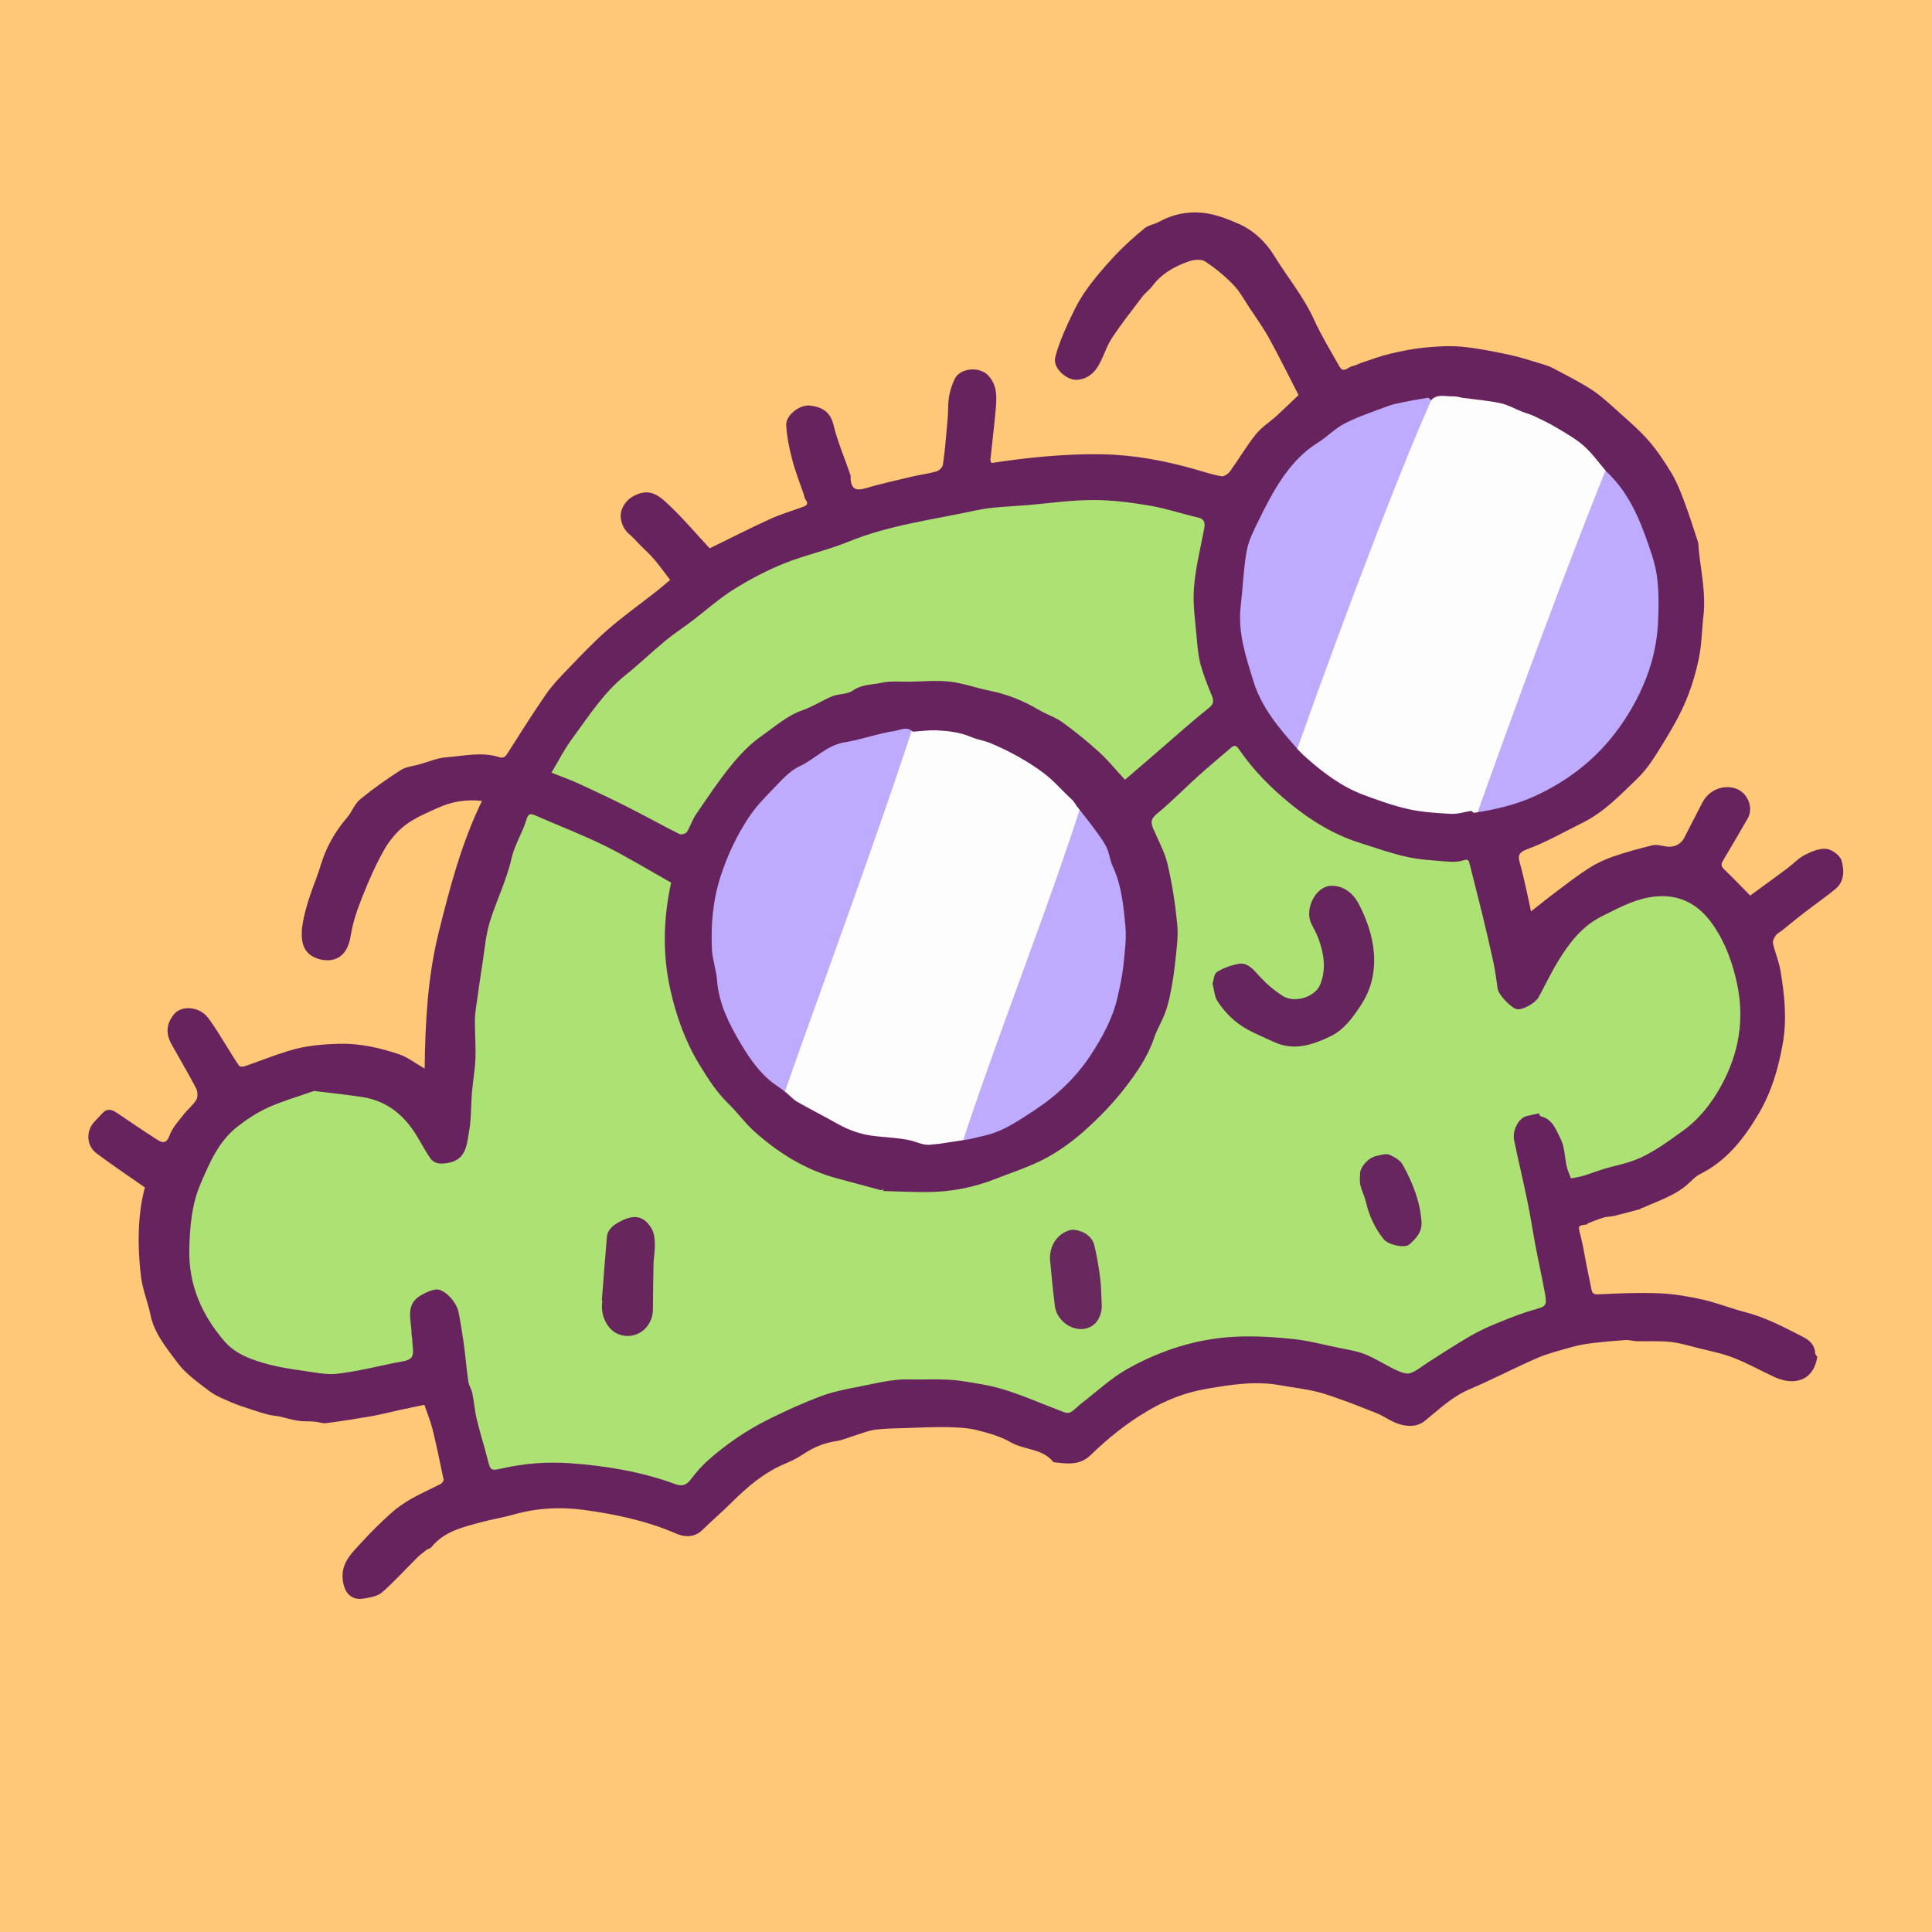
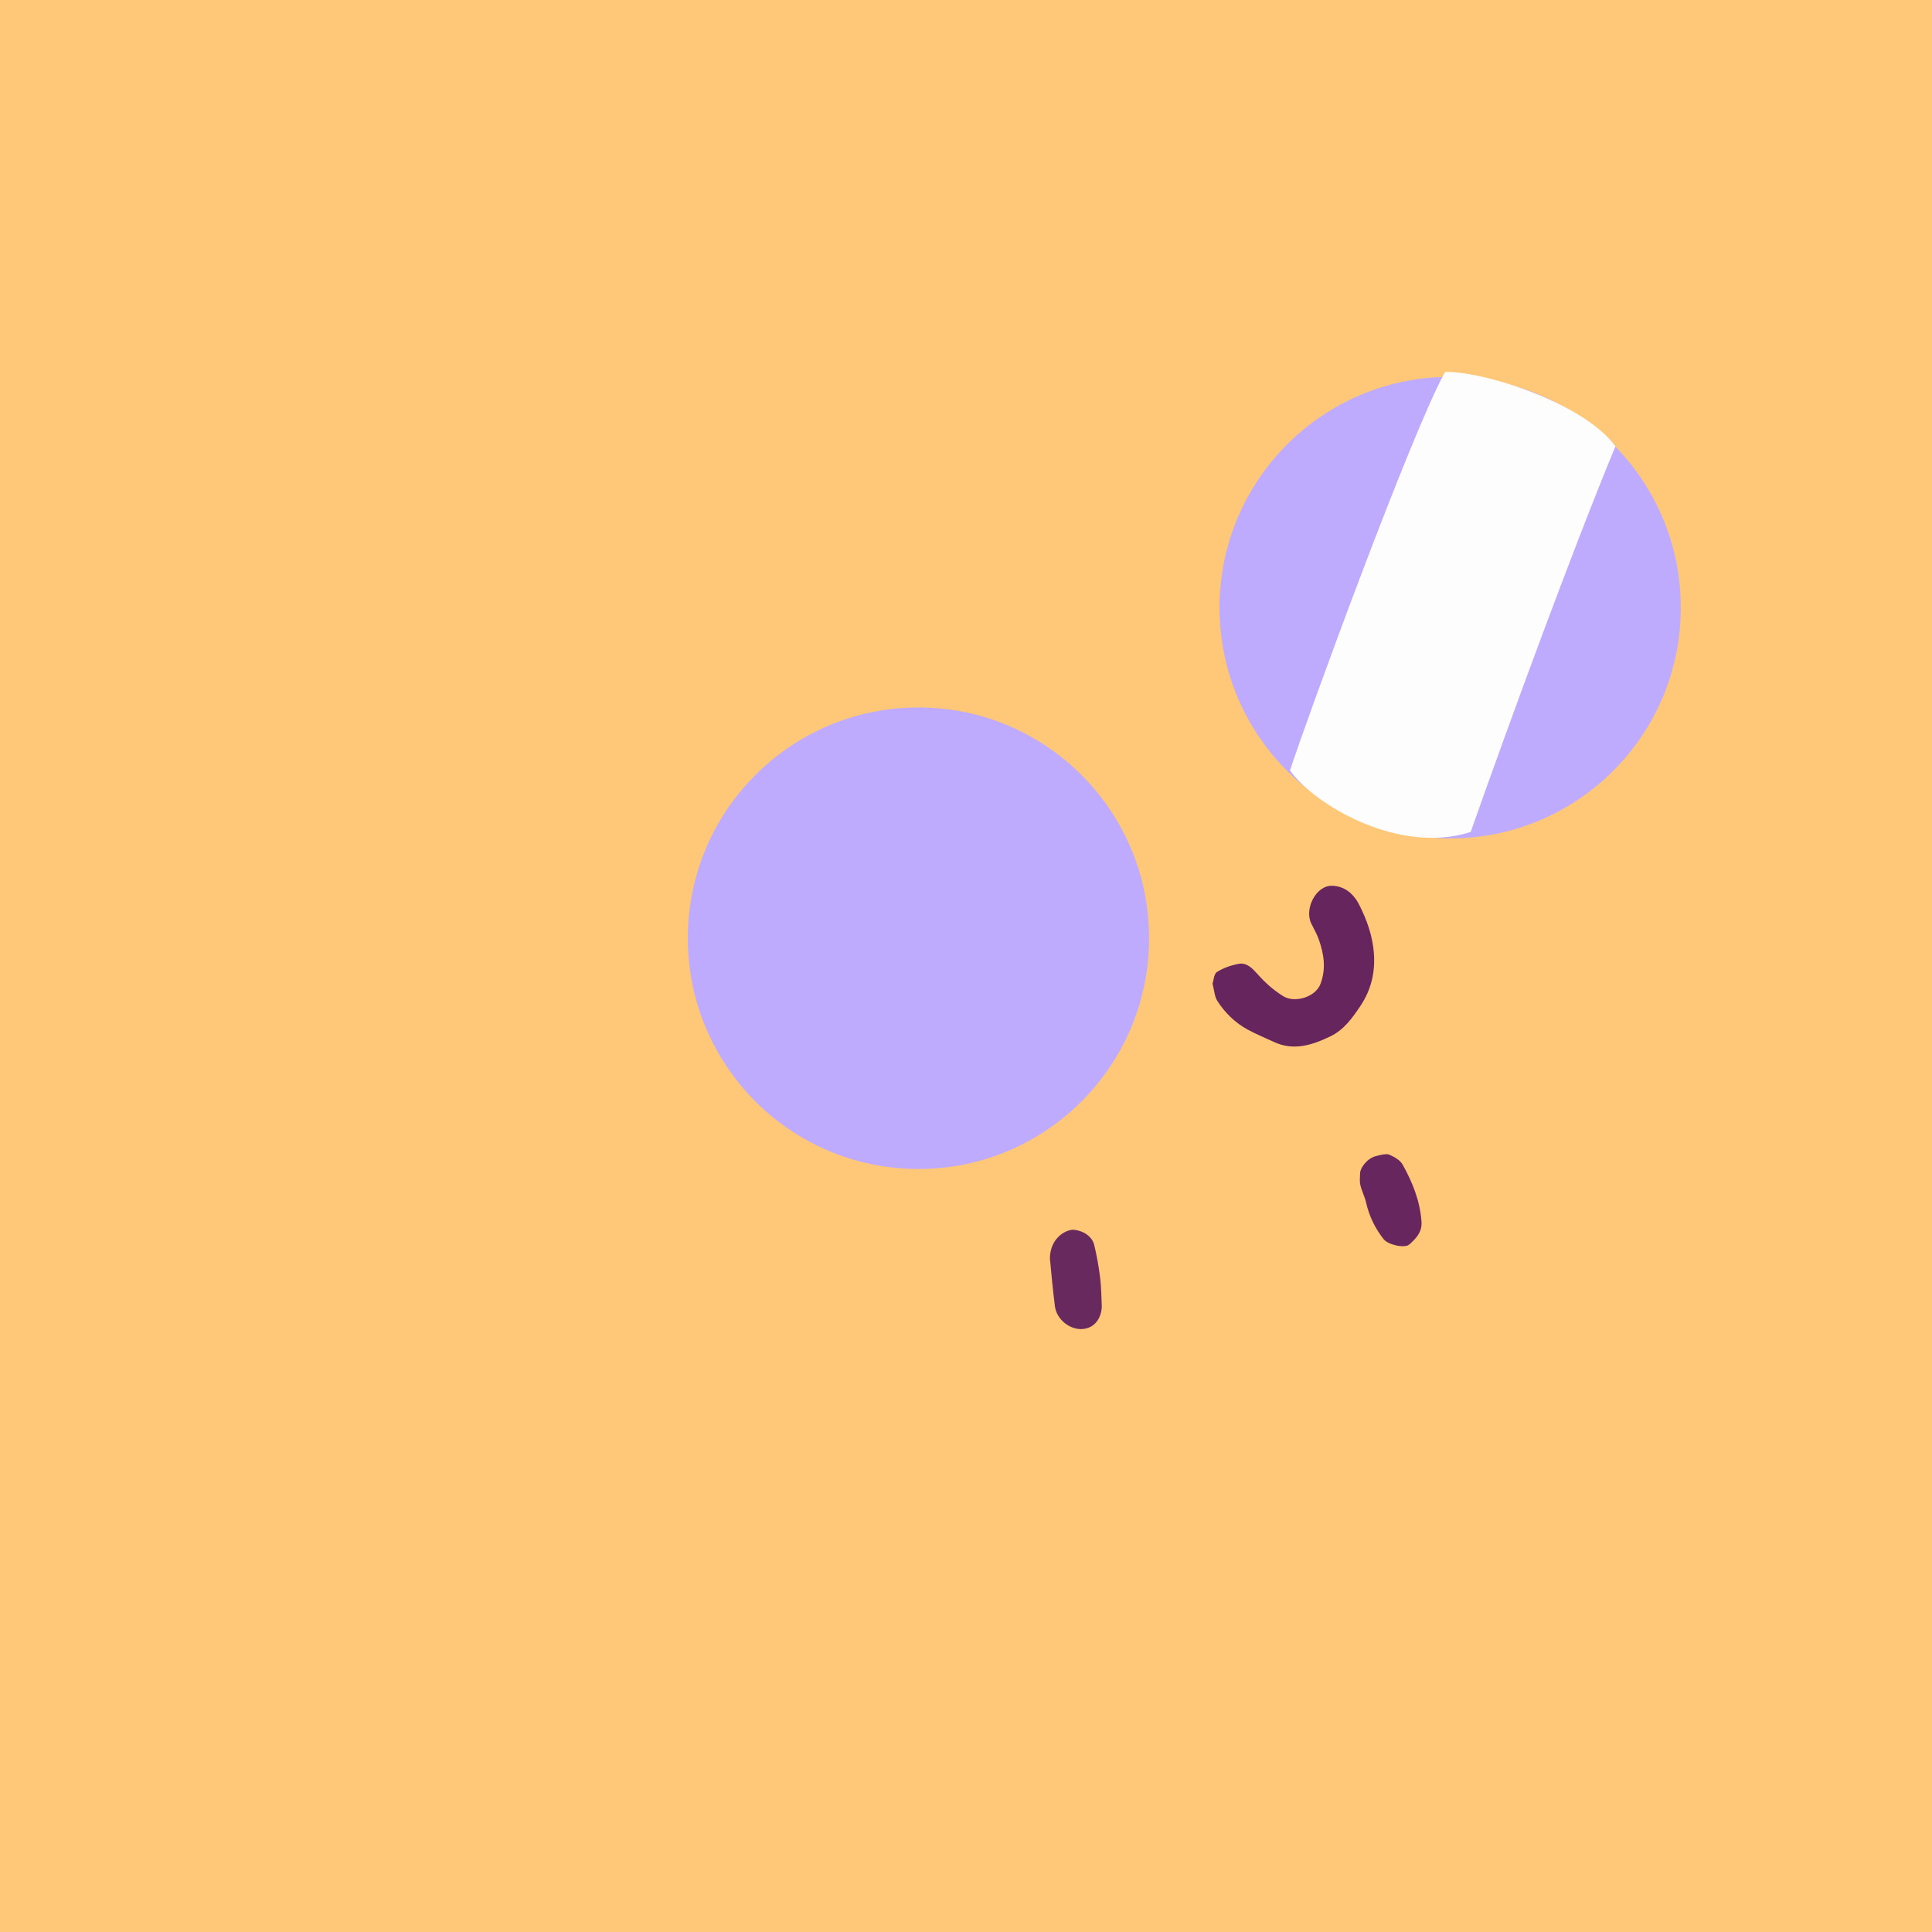
<svg xmlns="http://www.w3.org/2000/svg" id="Layer_2" viewBox="0 0 288 288">
  <defs>
    <style>.cls-1{fill:#beabfd;}.cls-2{fill:#fdfdfe;}.cls-3{fill:#66255d;}.cls-4{fill:#68295e;}.cls-5{fill:#67275d;}.cls-6{fill:#ffc778;}.cls-7{fill:#67275e;}.cls-8{fill:#ace173;}.cls-9{fill:#67235d;}</style>
  </defs>
  <g id="Layer_2-2">
    <rect class="cls-6" width="288" height="288" />
  </g>
  <g id="Layer_1-2">
-     <path class="cls-8" d="M183.24,75.28c-2.87,15.09-2.29,26.17,3.82,34.76,4.43,6.24,14.71,15.28,34.76,15.28,1.91,7.45,2.48,13.75,4.39,19.86,10.51-20.82,26.17-18.15,32.47-8.21,9.17,20.25,1.41,34.79-27.5,42.98,1.34,6.3,2.29,9.36,3.06,16.62-9.74,2.87-19.1,8.6-24.83,12.03-12.8-4.78-27.5-13.37-50.04,5.16-24.11-8.33-39.92-5.35-57.87,11.46-8.25-2.79-20.25-6.49-30.94-1.72-3.44-9.93-2.87-12.99-5.35-18.91-7.83,1.53-21.39,8.98-36.29-3.63-7.83-12.22-5.84-33.55,6.69-39.16,8.67-4.65,23.7-4.85,29.8,7.26,1.72-8.4,1.16-16.37,2.1-20.82.82-9.75,4.78-20.24,8.4-29.22.24-.8,14.33-32.85,51.19-42.79,17.46-4.7,41.62-10.61,56.16-.96Z" />
    <ellipse class="cls-1" cx="216.17" cy="90.58" rx="34.38" ry="34.4" />
    <ellipse class="cls-1" cx="136.91" cy="139.86" rx="34.38" ry="34.4" />
    <path class="cls-2" d="M215.41,55.45c5.35-.19,20.54,4.46,25.4,11.08-6.61,15.99-15.84,41.23-21.58,57.49-10.7,3.44-23.31-4.05-26.93-9.17,2.56-7.87,18.09-50.35,23.11-59.4Z" />
-     <path class="cls-2" d="M136.91,105.87c9.22-1.07,19.5,4.03,25.21,11.08-5.06,16.63-14.27,39.36-19.48,55.96-9.4,1.77-19.27-1.06-26.74-7.07,6.27-17.93,15.19-41.87,21.01-59.98Z" />
-     <path class="cls-9" d="M48.12,143.1c-3.55-.64-3.14-3.61-3.11-4.67.51-3.87,2.04-6.9,2.78-9.39.8-2.69,2.13-5.06,3.96-7.18.72-.84,1.11-2.03,1.94-2.71,1.92-1.58,3.97-3.02,6.06-4.36.78-.5,1.83-.58,2.76-.84,1.33-.37,2.65-.96,4-1.06,2.62-.2,5.26-.85,7.87-.03.63.2.91,0,1.24-.51,1.9-2.98,3.78-5.98,5.79-8.88.96-1.38,2.15-2.62,3.33-3.83,1.89-1.96,3.77-3.96,5.82-5.75,2.31-2.01,4.82-3.8,7.23-5.69.67-.53,1.31-1.08,2.11-1.75-.78-1.01-1.52-2.06-2.35-3.03-.64-.76-1.39-1.43-2.1-2.14-.56-.57-1.09-1.19-1.7-1.7-.97-.82-1.57-2.47-1-3.78.47-1.1,1.38-1.87,2.64-2.25,1.84-.56,3.09.57,4.15,1.56,2.22,2.08,4.19,4.41,6.25,6.63,2.87-1.4,5.9-2.95,8.99-4.36,1.6-.73,3.3-1.23,4.96-1.84.56-.2.79-.48.35-1.05-.17-.22-.19-.56-.29-.84-.58-1.7-1.25-3.37-1.7-5.1-.44-1.69-.8-3.43-.9-5.16-.09-1.51,2.05-3.13,3.58-2.93,1.77.23,3,.91,3.48,2.92.61,2.53,1.67,4.95,2.51,7.42.07.21,0,.45.03.68.15,1.43.8,1.71,2.19,1.31,2.35-.68,4.74-1.22,7.13-1.78,1.15-.27,2.33-.4,3.46-.73.4-.12.92-.6.97-.98.27-1.74.41-3.5.57-5.26.1-1.11.21-2.22.22-3.33.01-1.49.33-2.87.98-4.23.79-1.64,3.71-1.91,5.01-.49,1.34,1.46,1.25,3.15,1.11,4.86-.22,2.58-.54,5.15-.81,7.73-.01.1.08.22.17.44,5.4-.82,10.83-1.38,16.34-1.3,4.8.07,9.38.93,13.94,2.22,1.32.38,2.64.82,3.99,1.06.38.07,1.01-.36,1.28-.73,1.31-1.81,2.44-3.76,3.84-5.51.86-1.08,2.1-1.85,3.13-2.79,1.11-1.01,2.18-2.06,3.25-3.08-1.47-2.86-2.86-5.69-4.39-8.46-.88-1.6-1.96-3.1-2.97-4.62-.77-1.16-1.43-2.42-2.39-3.39-1.27-1.3-2.7-2.49-4.22-3.47-.58-.37-1.69-.23-2.43.03-2.07.73-3.98,1.78-5.35,3.61-.46.61-1.11,1.07-1.57,1.68-1.55,2.05-3.15,4.06-4.55,6.21-.88,1.35-1.27,3.02-2.17,4.35-.63.93-1.58,1.69-2.94,1.79-1.59.12-3.7-1.77-3.29-3.36.42-1.65,1.08-3.27,1.79-4.82.78-1.7,1.59-3.42,2.65-4.95,1.3-1.87,2.81-3.62,4.36-5.29,1.39-1.49,2.92-2.85,4.49-4.15.6-.5,1.51-.61,2.22-1,1.98-1.11,4.18-1.53,6.33-1.34,1.85.16,3.7.87,5.43,1.62,2.25.97,4.1,2.72,5.33,4.73,1.98,3.22,4.42,6.15,6,9.63,1.09,2.39,2.47,4.64,3.76,6.93.6,1.08,1.29.1,1.91-.03.51-.1.98-.38,1.49-.55,1.37-.45,2.74-.97,4.14-1.3,1.68-.4,3.4-.75,5.12-.92,1.87-.18,3.78-.31,5.65-.13,2.39.23,4.76.72,7.11,1.22,1.56.33,3.08.84,4.61,1.3.64.19,1.28.39,1.87.7,1.94,1.04,3.93,2.01,5.76,3.22,1.47.97,2.78,2.22,4.1,3.4,1.48,1.33,3,2.63,4.3,4.12,1.26,1.44,2.34,3.06,3.34,4.7.76,1.25,1.34,2.63,1.86,4.01.79,2.1,1.48,4.23,2.17,6.36.14.42.1.89.15,1.34.34,3.26,1.08,6.49.68,9.8-.24,2.05-.24,4.14-.65,6.15-.45,2.19-1.08,4.37-1.95,6.43-.92,2.19-2.12,4.29-3.37,6.31-1.15,1.86-2.31,3.8-3.87,5.3-2.53,2.44-4.99,5.04-8.23,6.63-2.7,1.33-5.33,2.85-8.14,3.89-1.48.55-1.45,1.05-1.1,2.28.64,2.26,1.07,4.57,1.62,7.01,1.3-1.02,2.49-1.99,3.72-2.91,1.6-1.2,3.18-2.43,4.86-3.51,1.11-.71,2.34-1.3,3.58-1.73,1.94-.67,3.93-1.21,5.92-1.7.58-.14,1.27.03,1.89.15,1.22.24,2.32-.22,2.88-1.3.91-1.75,1.79-3.52,2.71-5.26.96-1.82,3.04-2.68,4.91-2.07,1.81.6,2.75,2.85,1.83,4.46-1.22,2.13-2.46,4.25-3.72,6.36-.33.55-.18.88.26,1.3,1.29,1.23,2.51,2.52,3.83,3.85,1.78-1.3,3.65-2.66,5.51-4.04.89-.66,1.66-1.52,2.63-2.02.99-.51,2.18-1.01,3.21-.9.83.09,2.02.95,2.25,1.71.43,1.44.48,3.14-.91,4.28-1.45,1.2-3.01,2.27-4.5,3.42-1.15.88-2.26,1.81-3.39,2.71-.33.27-.76.46-1,.79-.24.33-.48.84-.4,1.2.3,1.35.87,2.64,1.1,4,.62,3.66,1.01,7.3.33,11.05-.66,3.64-1.67,7.09-3.54,10.27-2.19,3.72-4.78,7.07-8.78,9.06-.55.27-1.03.74-1.48,1.18-2.01,1.96-4.65,2.75-7.11,3.86-.09,0-.18-.01-.27-.02.05.04.1.09.15.13-1.35.36-2.69.74-4.05,1.07-.51.13-1.07.09-1.57.24-.79.23-1.55.56-2.33.85-.08.03-.14.18-.22.19-1.33.15-1.31.23-.96,1.52.42,1.57.65,3.18.97,4.77.22,1.09.46,2.18.67,3.28.12.61.26.89,1.07.85,3.03-.16,6.08-.29,9.11-.16,2.16.09,4.33.47,6.45.94,2.11.48,4.15,1.31,6.25,1.85,3.1.79,5.88,2.28,8.68,3.71.95.49,1.76,1.18,1.81,2.41,0,.19.21.38.32.57v-.02c-.61,3.87-3.75,4.22-6.3,3.06-2.06-.94-4.04-2.07-6.14-2.89-1.7-.67-3.53-1.02-5.32-1.47-1.38-.35-2.77-.77-4.18-.92-1.65-.17-3.33-.06-4.99-.1-.56-.01-1.13-.21-1.68-.17-1.74.12-3.47.27-5.2.49-.98.12-1.96.31-2.91.59-1.7.48-3.45.91-5.06,1.61-3.4,1.48-6.68,3.21-10.09,4.66-2.57,1.09-4.5,2.97-6.6,4.67-.96.77-2.06.94-3.43.63-1.52-.35-2.63-1.33-4.01-1.84-1.28-.47-2.54-1.03-3.82-1.49-1.62-.58-3.24-1.21-4.9-1.62-1.8-.44-3.65-.64-5.47-.97-3.71-.67-7.36-.08-11,.55-3.14.54-6.02,1.67-8.78,3.31-3.1,1.83-5.86,4.05-8.41,6.53-1.68,1.64-3.61,1.31-5.58,1.08-1.61-2.06-4.31-1.78-6.36-2.96-1.55-.89-3.35-1.4-5.1-1.83-1.41-.34-2.91-.4-4.38-.43-1.99-.04-3.98.07-5.97.13-1.57.05-3.14.06-4.69.24-.96.11-1.89.51-2.82.79-1.05.31-2.07.78-3.14.94-1.8.27-3.38.95-4.88,1.96-.85.57-1.78,1.02-2.73,1.42-3.09,1.3-5.56,3.43-7.9,5.75-1.42,1.41-2.95,2.72-4.38,4.12-1.19,1.15-2.67,1.05-3.89.52-4.35-1.9-8.95-2.86-13.58-3.51-3.55-.5-7.19-.33-10.73.69-1.54.44-3.14.68-4.69,1.1-2.74.75-5.57,1.36-7.5,3.76-.16.19-.5.23-.71.39-.48.37-.97.73-1.4,1.16-1.74,1.72-3.38,3.55-5.22,5.16-.67.59-1.77.77-2.72.93-2.37.41-3.17-1.57-3.18-3.39-.01-2.14,1.54-3.57,2.86-5.01,1.37-1.5,2.83-2.94,4.34-4.3.9-.81,1.92-1.52,2.97-2.13,1.44-.82,2.96-1.48,4.43-2.24.22-.11.51-.47.47-.65-.52-2.51-1.04-5.02-1.65-7.51-.29-1.17-.76-2.29-1.22-3.65-1.13.24-2.45.51-3.75.79-1.36.3-2.72.66-4.09.9-2.26.39-4.52.75-6.8,1.04-.58.07-1.19-.19-1.79-.23-.81-.07-1.64,0-2.44-.13-.9-.14-1.78-.42-2.68-.62-.54-.12-1.1-.13-1.63-.26-.85-.22-1.7-.48-2.53-.76-1.06-.36-2.14-.69-3.16-1.14-1.1-.48-2.26-.93-3.2-1.65-1.7-1.3-3.55-2.58-4.78-4.27-1.58-2.16-3.41-4.28-3.98-7.07-.38-1.87-1.14-3.67-1.39-5.55-.25-1.92-.92-8.17.56-13.45-2.37-1.66-4.82-3.3-7.18-5.06-1.54-1.14-1.65-3.32-.38-4.7.39-.43.81-.84,1.2-1.28.73-.82,1.45-.58,2.23-.05,1.94,1.32,3.89,2.64,5.87,3.91.8.52,1.45.77,1.94-.59.41-1.14,1.33-2.12,2.1-3.11.59-.77,1.4-1.38,1.89-2.2.25-.43.2-1.25-.05-1.72-1.15-2.21-2.44-4.36-3.65-6.54-.91-1.64-.77-3.08.38-4.49,1.13-1.37,3.78-1.16,5.07.55,1.11,1.47,2.03,3.08,3.02,4.64.54.85,1.04,1.72,1.63,2.53.1.14.58.12.84.03,2.17-.75,4.31-1.61,6.5-2.28,2.52-.78,5.13-1.01,7.76-1.06,3.03-.05,5.93.63,8.76,1.58,1.23.42,2.32,1.29,3.77,2.12.09-6.88.44-13.69,2.1-20.33,1.65-6.62,3.36-13.22,6.45-19.58-2.42-.25-4.53.12-6.52,1.02-1.68.75-3.43,1.48-4.88,2.57-1.27.96-2.38,2.29-3.17,3.68-1.26,2.22-2.3,4.58-3.24,6.95-.75,1.9-1.45,3.87-1.77,5.9-.68,4.35-3.88,3.6-4.18,3.58ZM144.45,169.83c.99-.24,1.98-.44,2.95-.71,2.52-.71,4.64-2.2,6.79-3.61,3.34-2.18,6.21-4.9,8.39-8.22,1.75-2.69,3.32-5.52,4.03-8.72.33-1.48.67-2.97.83-4.47.21-2.01.5-4.06.32-6.05-.28-3.01-.57-6.07-1.88-8.89-.44-.93-.51-2.04-.98-2.95-.55-1.08-1.33-2.05-2.05-3.03-.74-1.01-1.54-1.98-2.31-2.97-.25-.34-.45-.74-.75-1.02-1.44-1.29-2.64-2.78-4.24-3.97-2.45-1.82-5.05-3.23-7.82-4.41-.95-.4-2.04-.55-2.92-.93-1.64-.7-3.29-.9-4.98-1-1.24-.08-2.5.12-3.76.19-.88-.86-1.95-.21-2.78-.09-2.49.37-4.89,1.28-7.38,1.68-2.7.43-4.43,2.52-6.75,3.59-1.46.67-2.64,2.05-3.81,3.25-1.34,1.38-2.71,2.79-3.76,4.39-1.75,2.66-3.11,5.52-4.12,8.59-1.2,3.63-1.52,7.31-1.34,11.05.08,1.54.64,3.05.76,4.6.27,3.5,1.81,6.54,3.53,9.43,1.43,2.4,3.07,4.77,5.5,6.37.46.3.89.65,1.33.98.52.44.99.98,1.57,1.32,1.98,1.13,4.03,2.16,6.01,3.28,1.81,1.03,3.73,1.67,5.8,1.87,1.64.16,3.3.25,4.91.58,1.1.22,2.11.85,3.29.66.4-.06.81-.06,1.21-.12,1.47-.22,2.93-.45,4.4-.67ZM193.28,111.55c.47.46.92.94,1.41,1.37,2.62,2.32,5.39,4.41,8.71,5.62,2.16.79,4.34,1.59,6.57,2.08,2.07.46,4.23.59,6.35.7.99.05,2-.29,3-.45.15.1.32.31.46.29,3.04-.47,6.03-1.14,8.85-2.41,4.7-2.13,8.73-5.12,11.94-9.22,2.03-2.59,3.64-5.41,4.82-8.44,1.06-2.72,1.66-5.59,1.78-8.5.1-2.28.13-4.61-.2-6.86-.3-2.03-1.05-4.01-1.75-5.96-1.28-3.54-2.95-6.86-5.76-9.48-1.11-1.29-2.1-2.7-3.36-3.82-1.19-1.06-2.64-1.86-4.02-2.69-1.09-.66-2.25-1.21-3.4-1.76-.57-.27-1.19-.42-1.78-.65-1.08-.43-2.12-1.03-3.24-1.27-1.77-.38-3.59-.52-5.38-.77l-.02.02c-.57-.1-1.15-.29-1.72-.27-1.09.04-2.3-.41-3.22.58-.15-.13-.33-.39-.46-.37-1.32.21-2.64.45-3.95.72-.69.14-1.39.29-2.05.54-2.14.81-4.33,1.52-6.36,2.55-1.49.76-2.69,2.05-4.12,2.94-2.36,1.47-4.11,3.51-5.59,5.77-1.21,1.85-2.22,3.84-3.19,5.82-.71,1.45-1.48,2.95-1.76,4.51-.48,2.71-.57,5.49-.89,8.23-.46,3.94.8,7.62,1.92,11.25,1.18,3.84,3.79,6.92,6.43,9.9ZM131.4,177.44c-2.23-.6-4.46-1.2-6.69-1.8-4.7-1.28-8.72-3.8-12.3-7.01-1.36-1.22-2.44-2.76-3.75-4.03-1.8-1.73-3.11-3.78-4.4-5.89-2.12-3.49-3.47-7.29-4.34-11.21-1.16-5.19-1.06-10.46.12-15.93-3.25-1.82-6.48-3.81-9.86-5.48-3.4-1.68-6.96-3.03-10.44-4.56-.74-.32-1.02-.17-1.26.63-.59,2.01-1.77,3.74-2.25,5.87-.73,3.24-2.27,6.28-3.24,9.48-.58,1.92-.74,3.98-1.05,5.98-.35,2.22-.67,4.45-.98,6.68-.1.71-.18,1.42-.17,2.14,0,1.85.15,3.69.08,5.53-.07,1.69-.38,3.36-.52,5.05-.16,1.86-.08,3.76-.4,5.59-.35,2-.39,4.41-3.15,4.87-.94.16-2.01.26-2.67-.71-.69-1.02-1.28-2.1-1.91-3.16-1.89-3.21-4.53-5.4-8.3-5.96-2.33-.35-4.67-.6-7.01-.88-.11-.01-.24.03-.35.07-2.21.78-4.47,1.43-6.6,2.39-1.64.75-3.2,1.77-4.62,2.89-2.77,2.18-4.12,5.39-5.45,8.49-1.31,3.06-1.59,6.36-1.67,9.71-.13,5.31,1.83,9.75,5.16,13.67,1.73,2.04,4.22,2.88,6.71,3.54,1.67.44,3.39.7,5.11.94,1.69.24,3.43.63,5.09.44,2.87-.33,5.69-1.03,8.52-1.62.89-.18,2.09-.24,2.53-.82.44-.58.12-1.75.11-2.66,0-.27-.1-.54-.1-.82,0-2.07-1.07-4.42,1.48-5.82.64-.35,1.34-.69,2.05-.81,1.28-.22,3.16,1.79,3.48,3.39.24,1.18.62,3.56.73,4.37.28,1.98.44,3.97.72,5.94.09.6.47,1.16.6,1.76.26,1.3.36,2.63.67,3.92.47,1.96,1.09,3.88,1.58,5.83.44,1.76.46,1.84,2.15,1.46,3.35-.76,6.75-1.02,10.16-.78,5.36.38,10.64,1.26,15.71,3.12,1.04.38,1.67.12,2.31-.73.79-1.04,1.66-2.04,2.64-2.9,2.71-2.39,5.7-4.42,8.93-6.03,2.53-1.26,5.11-2.43,7.75-3.43,1.81-.68,3.75-1.06,5.66-1.43,2.51-.48,5.05-1.17,7.56-1.1,2.63.07,5.27-.16,7.95.26,2.1.33,4.22.65,6.22,1.27,3.07.96,6.02,2.28,9.03,3.41.28.1.72.07.96-.09.58-.4,1.07-.94,1.64-1.37,2.23-1.71,4.32-3.69,6.75-5.05,4.97-2.78,10.37-4.52,16.11-4.79,2.82-.13,5.67.04,8.48.33,2.34.25,4.65.86,6.97,1.34,1.31.27,2.67.47,3.9.97,1.55.63,2.97,1.57,4.5,2.29.67.31,1.55.7,2.16.51,1-.33,1.85-1.1,2.77-1.68,2.01-1.27,4-2.58,6.06-3.78,1.29-.75,2.65-1.4,4.04-1.96,1.85-.76,3.71-1.51,5.63-2.05,1.74-.5,1.94-.55,1.61-2.39-.44-2.43-.98-4.83-1.44-7.25-.41-2.17-.73-4.36-1.18-6.52-.62-3.04-1.36-6.05-1.98-9.09-.31-1.51.7-3.33,1.86-3.61.58-.14,1.17-.26,1.84-.4.04.07.14.41.3.45,1.76.41,2.26,2.05,2.91,3.32.63,1.22.61,2.77.93,4.16.16.67.46,1.3.63,1.76.76-.15,1.31-.22,1.83-.38,1.08-.33,2.14-.75,3.22-1.07,1.34-.4,2.72-.66,4.03-1.12,2.78-.97,5.11-2.74,7.48-4.43,2.51-1.79,4.35-4.11,5.83-6.81,2.62-4.77,3.5-9.77,2.39-15.11-.66-3.15-1.73-6.13-3.56-8.81-2.33-3.42-5.5-4.89-9.59-4.16-2.52.45-4.74,1.69-7.01,2.81-2.96,1.47-4.87,3.97-6.53,6.69-1.07,1.75-1.95,3.61-2.93,5.41-.45.83-2.33,1.87-3.16,1.77-.83-.1-2.78-2.13-2.92-3.02-.2-1.32-.35-2.64-.63-3.94-.54-2.49-1.13-4.97-1.73-7.45-.59-2.42-1.23-4.82-1.82-7.24-.14-.58-.25-.78-.95-.55-.75.24-1.62.25-2.42.18-2.02-.17-4.08-.27-6.05-.71-2.34-.52-4.61-1.34-6.9-2.06-3.86-1.21-7.26-3.28-10.37-5.81-2.88-2.34-5.49-4.96-7.62-8.04-.28-.4-.59-.94-1.22-.39-1.61,1.4-3.26,2.75-4.85,4.18-2.1,1.89-4.07,3.93-6.25,5.71-.89.73-.94,1.3-.55,2.19.75,1.77,1.72,3.5,2.15,5.35.69,2.94,1.15,5.96,1.44,8.97.17,1.79-.11,3.64-.29,5.45-.15,1.56-.4,3.11-.7,4.65-.2,1.05-.46,2.11-.84,3.12-.46,1.24-1.18,2.38-1.6,3.63-.96,2.87-2.67,5.32-4.48,7.64-1.75,2.25-3.77,4.32-5.89,6.22-1.79,1.6-3.78,3.05-5.89,4.17-2.36,1.25-4.95,2.07-7.45,3.05-3.26,1.29-6.66,1.93-10.17,1.95-2.21.01-4.41-.1-6.62-.16.07-.07.15-.14.22-.22-.12.02-.24.04-.36.06ZM167.71,116.23c1.74-1.5,3.44-2.97,5.14-4.43,2.43-2.1,4.82-4.25,7.33-6.25.8-.64.77-1.09.45-1.89-.61-1.49-1.22-3-1.65-4.55-.34-1.25-.46-2.56-.57-3.86-.21-2.52-.62-5.07-.43-7.57.22-2.99.97-5.93,1.53-8.89.16-.86.06-1.42-.94-1.65-2.43-.56-4.81-1.37-7.26-1.78-2.77-.46-5.59-.83-8.39-.82-3.21,0-6.43.47-9.64.75-2.6.23-5.25.24-7.78.79-6.39,1.39-12.92,2.17-19.05,4.68-3.1,1.27-6.43,1.97-9.53,3.22-2.61,1.05-5.14,2.38-7.53,3.87-2.17,1.35-4.09,3.09-6.13,4.64-1.35,1.03-2.78,1.96-4.09,3.04-2.01,1.66-3.89,3.47-5.92,5.1-3.33,2.67-5.56,6.24-8.04,9.6-1.1,1.48-1.93,3.16-3,4.95,1.39.55,2.85,1.07,4.26,1.72,2.43,1.12,4.85,2.27,7.24,3.48,2.55,1.29,5.04,2.68,7.59,3.96.26.13.93-.06,1.09-.31.52-.83.8-1.81,1.35-2.61,1.68-2.46,3.34-4.96,5.21-7.27,1.34-1.65,2.86-3.25,4.59-4.45,1.98-1.38,3.8-3.04,6.18-3.86,1.51-.52,2.86-1.45,4.35-2.05.97-.39,2.24-.27,3.05-.84,1.35-.96,2.87-.86,4.31-1.17,1.35-.3,2.8-.14,4.21-.16,2-.03,4.02-.23,6,0,1.95.22,3.84.93,5.78,1.32,2.68.53,5.16,1.52,7.51,2.92,1.11.66,2.4,1.05,3.43,1.8,1.9,1.38,3.74,2.86,5.48,4.45,1.36,1.24,2.54,2.7,3.86,4.13ZM52.41,138.85s.07-.05.07-.07c0-.03-.04-.05-.06-.08-.03.02-.07.05-.07.07,0,.03.04.05.06.08Z" />
    <path class="cls-3" d="M180.75,146.65c.17-.5.2-1.47.66-1.76.97-.61,2.15-1.02,3.29-1.22,1.19-.2,2.07.76,2.76,1.54,1.13,1.28,2.36,2.36,3.79,3.27,1.73,1.1,4.84.16,5.58-1.78.88-2.28.53-4.51-.26-6.71-.29-.8-.72-1.55-1.1-2.32-1.07-2.19.7-5.65,3.05-5.63,1.81.02,3.2,1.1,4.06,2.77,1.19,2.32,2.05,4.77,2.23,7.36.19,2.78-.4,5.38-2.04,7.82-1.22,1.82-2.45,3.52-4.4,4.47-2.72,1.32-5.5,2.24-8.45.87-1.27-.59-2.75-1.2-3.97-1.87-1.85-1.02-3.37-2.5-4.5-4.28-.4-.63-.43-1.51-.7-2.54Z" />
-     <path class="cls-5" d="M89.71,193.89c.24-3.32.5-6.23.76-9.54.06-.83.73-1.51,1.25-1.84.73-.47,1.56-.9,2.4-1.04,1.34-.22,2.28.44,3,1.65.54.92.56,2.26.43,3.73-.04.5-.12,1.02-.13,1.53-.04,2.27-.08,4.55-.09,6.82-.02,2.81-2.65,4.69-5.17,3.67-1.47-.59-2.49-2.38-2.43-4.27,0-.24.04-.47.06-.71-.03,0-.05,0-.08,0Z" />
    <path class="cls-4" d="M161.32,198.12c-1.91.1-3.83-1.47-4.07-3.42-.29-2.35-.53-4.72-.74-7.08,0-2.69,1.84-4.06,3.19-4.28.79-.13,2.92.44,3.4,2.19.4,1.64.69,3.31.9,4.99.17,1.38.17,2.78.24,4.17,0,1.38-.77,3.3-2.93,3.43Z" />
    <path class="cls-7" d="M202.75,174.83c.01-.57.85-2.06,2.33-2.49.5-.14,1.6-.39,1.95-.24.77.33,1.67.81,2.05,1.49,1.47,2.64,2.6,5.42,2.82,8.51.11,1.59-.82,2.51-1.8,3.4-.71.64-3.19.04-3.82-.75-1.31-1.64-2.18-3.47-2.65-5.52-.2-.89-.66-1.72-.85-2.61-.14-.61-.03-1.27-.03-1.79Z" />
  </g>
</svg>